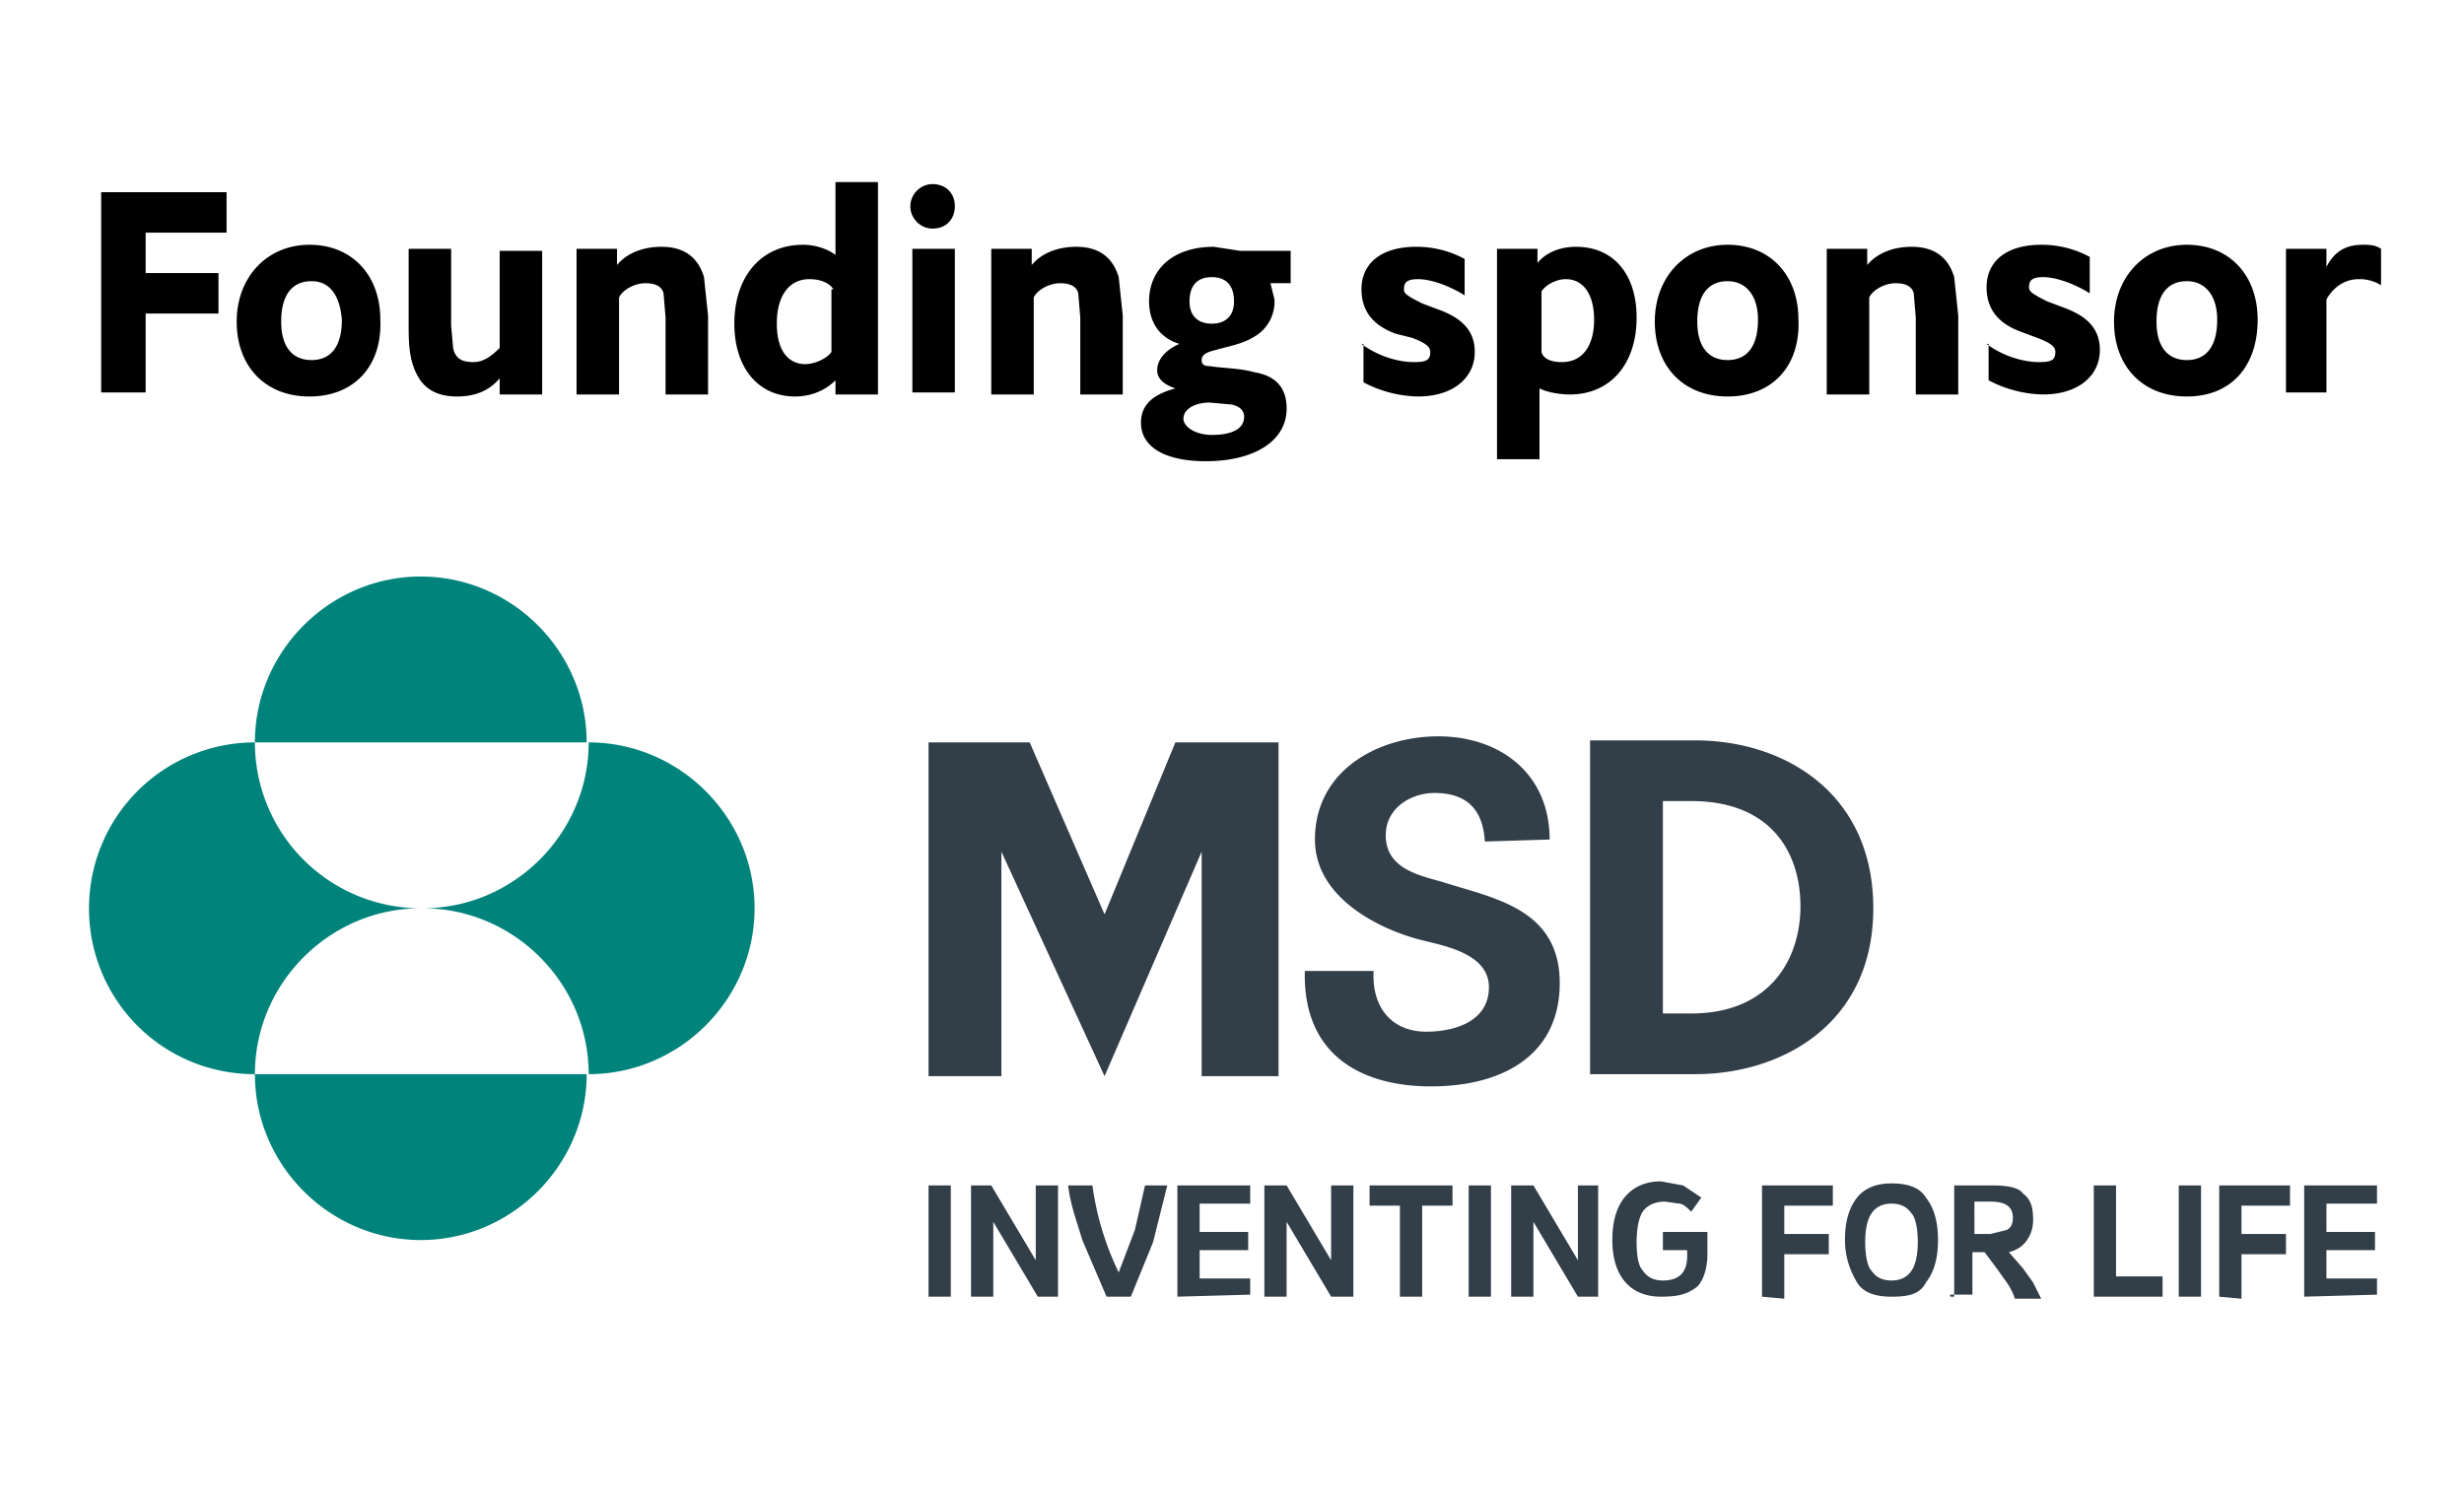
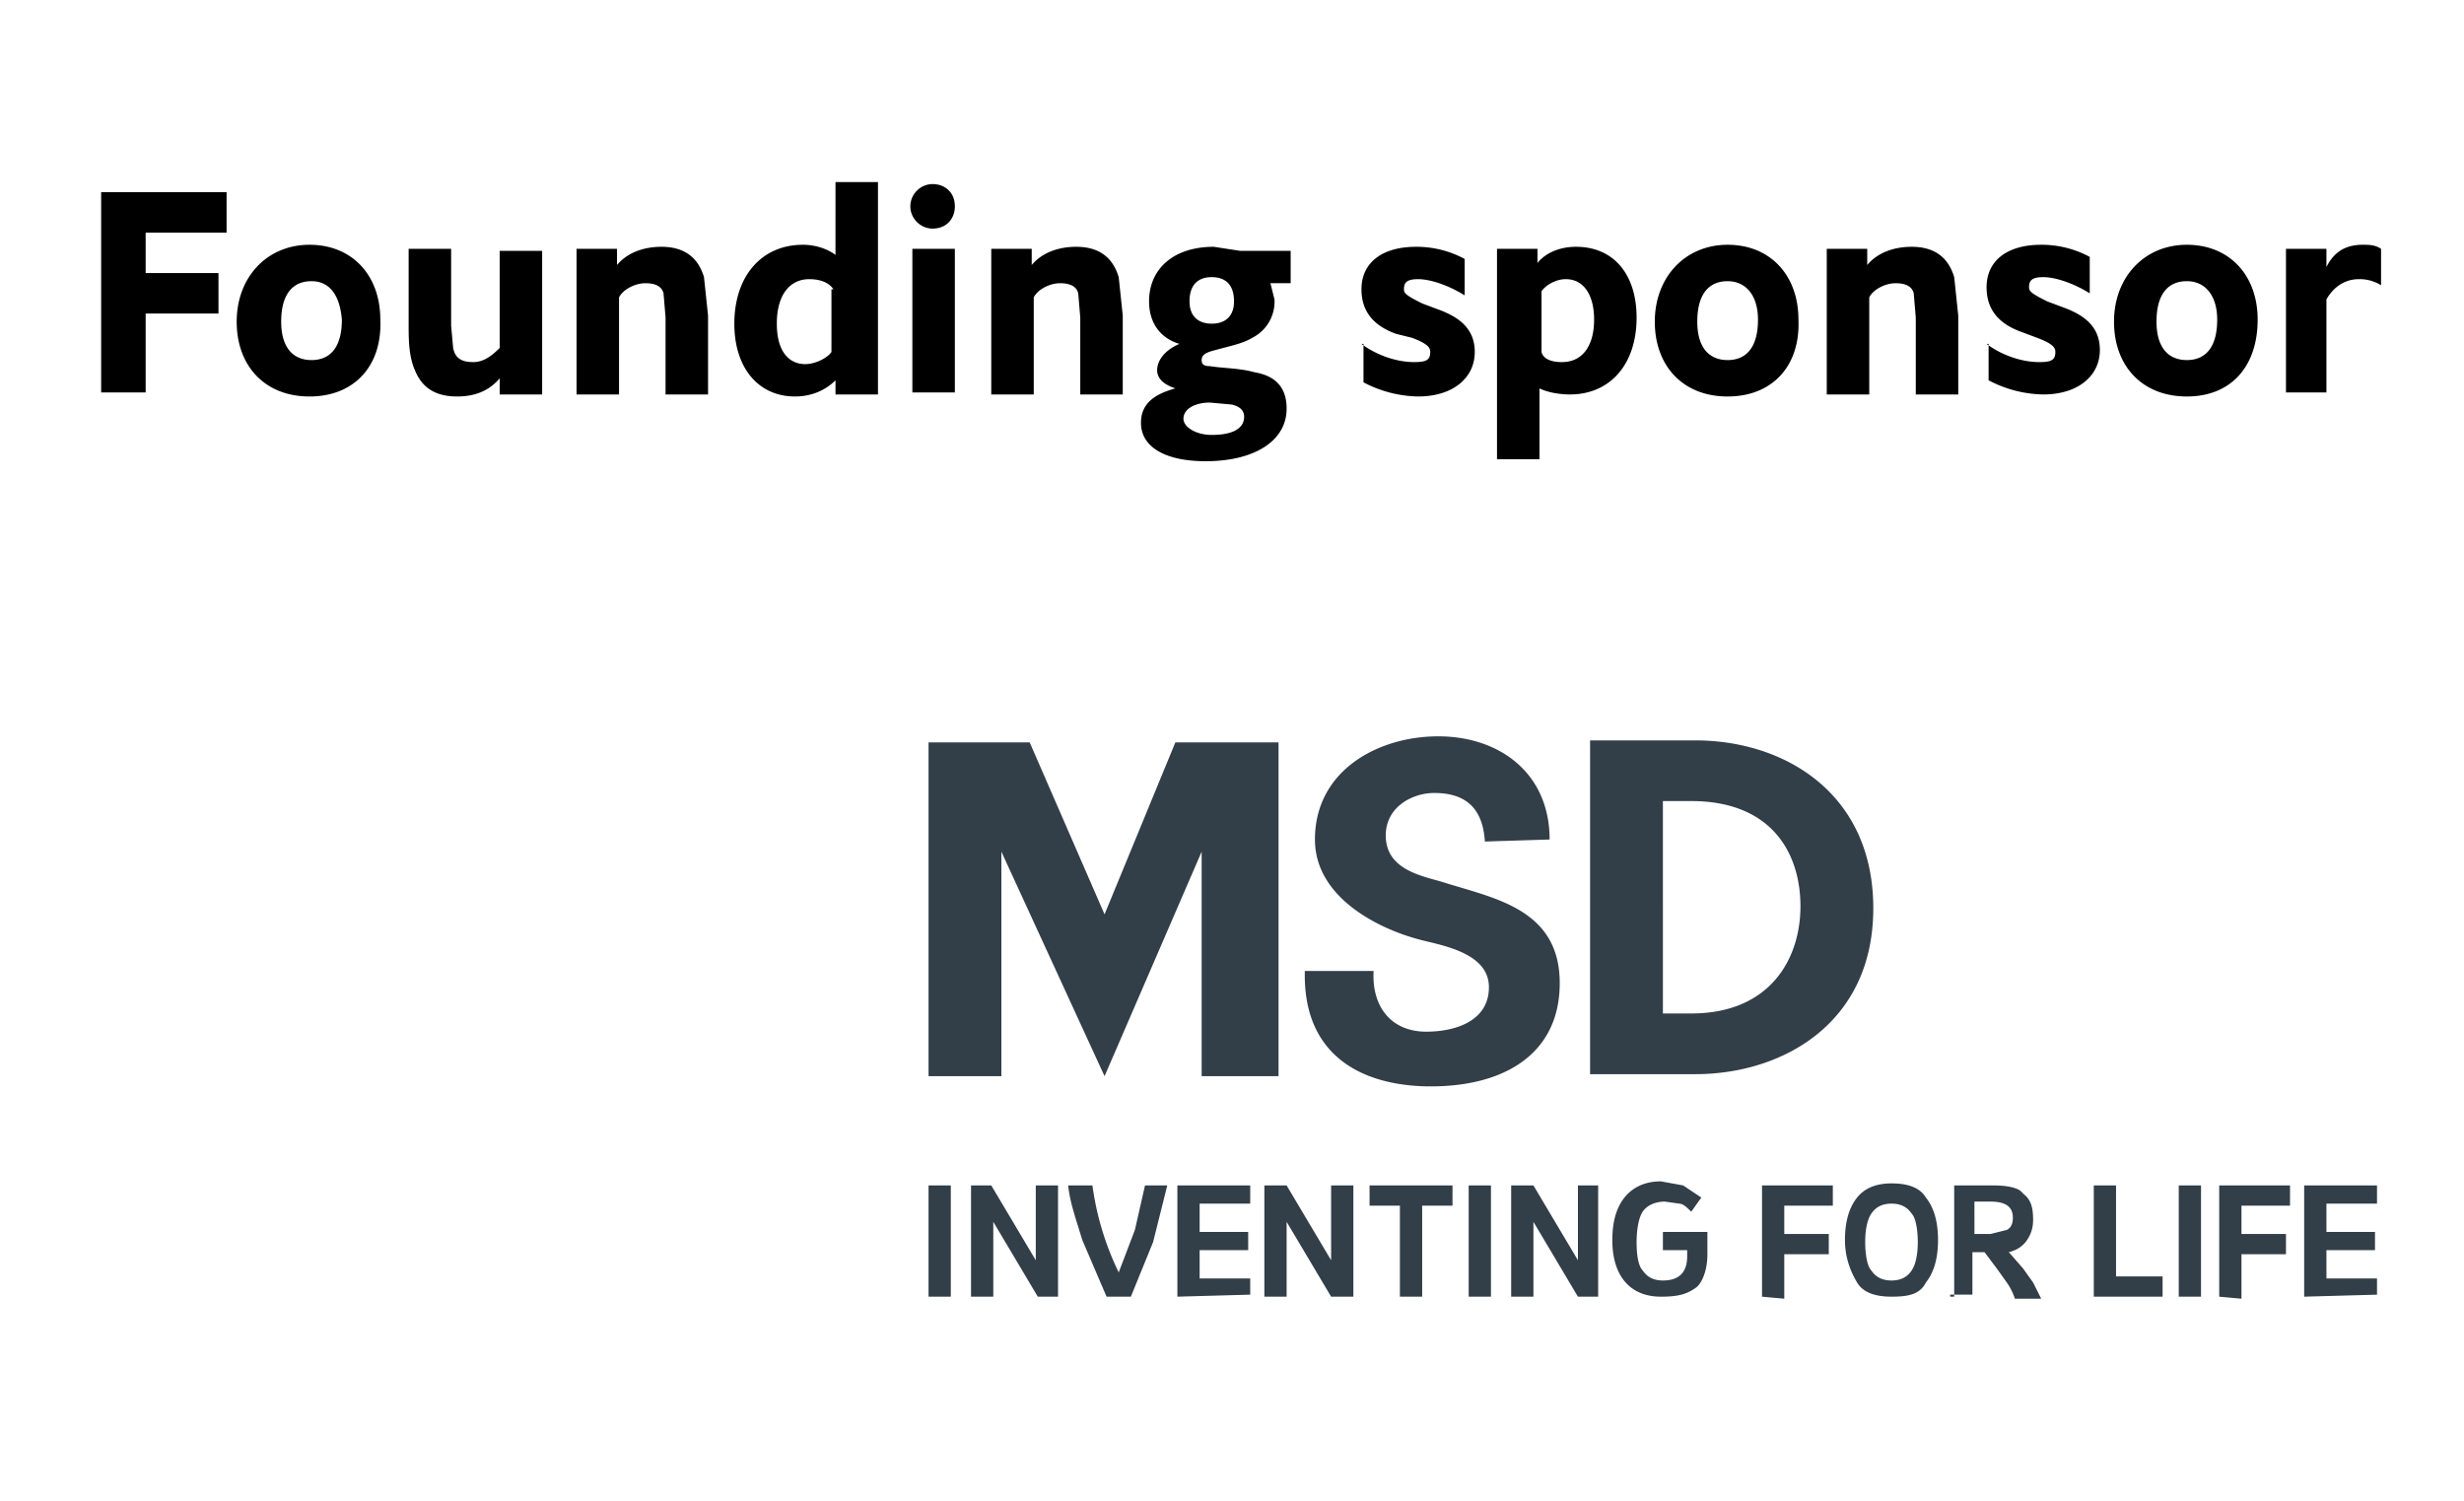
<svg xmlns="http://www.w3.org/2000/svg" version="1.1" id="Layer_1" x="0" y="0" viewBox="0 0 121.8 74.2" xml:space="preserve">
  <style>.st1{fill:#323e48}</style>
-   <path d="M12.6 36.7c0-4.5 3.7-8.2 8.2-8.2s8.2 3.7 8.2 8.2H12.6zm0 16.4c0-4.5 3.7-8.2 8.2-8.2a8.2 8.2 0 01-8.2-8.2 8.2 8.2 0 00-8.2 8.2c0 4.5 3.6 8.2 8.2 8.2zm0 0c0 4.5 3.7 8.2 8.2 8.2s8.2-3.7 8.2-8.2H12.6zm8.3-8.2c4.5 0 8.2 3.7 8.2 8.2 4.5 0 8.2-3.7 8.2-8.2s-3.7-8.2-8.2-8.2c0 4.5-3.7 8.2-8.2 8.2z" fill="#00837b" />
  <path class="st1" d="M58.1 36.7h5.1v16.5h-3.8V42.1l-4.8 11.1-5.1-11.1v11.1h-3.6V36.7h5l3.7 8.5 3.5-8.5zm18.5 4.8c0-3.3-2.5-5.1-5.5-5.1S65 38.1 65 41.5c0 2.9 3.2 4.4 5 4.9 1 .3 3.6.6 3.6 2.4 0 1.7-1.7 2.2-3.1 2.2-1.7 0-2.7-1.2-2.6-3h-3.4c-.1 4.1 2.7 5.6 5.9 5.7 3.8.1 6.7-1.5 6.7-5.1 0-3.7-3.3-4.2-5.8-5-1-.3-2.8-.6-2.8-2.3 0-1.4 1.3-2.1 2.4-2.1 1.6 0 2.4.8 2.5 2.4l3.2-.1m7.2-4.9h-5.2v16.5h5.2c4.3 0 8.8-2.5 8.8-8.2s-4.4-8.3-8.8-8.3zm-.2 13.5h-1.4V39.6h1.4c4 0 5.4 2.6 5.4 5.2s-1.5 5.3-5.4 5.3zM45.9 64.1v-5.5H47v5.5h-1.1zM48 64.1v-5.5h1l2.2 3.7v-3.7h1.1v5.5h-1l-2.2-3.7v3.7H48zM54.7 64.1l-1.2-2.8c-.3-1-.6-1.8-.7-2.7H54a14.2 14.2 0 001.3 4.3l.8-2.1.5-2.2h1.1l-.7 2.8-1.1 2.7h-1.2zM58.2 64.1v-5.5h3.6v.9h-2.5v1.4h2.4v.9h-2.4v1.4h2.5v.8l-3.6.1zM62.5 64.1v-5.5h1.1l2.2 3.7v-3.7h1.1v5.5h-1.1l-2.2-3.7v3.7h-1.1zM71.8 58.6v1h-1.5v4.5h-1.1v-4.5h-1.5v-1h4.1zM72.6 64.1v-5.5h1.1v5.5h-1.1zM74.7 64.1v-5.5h1.1l2.2 3.7v-3.7h1v5.5h-1l-2.2-3.7v3.7h-1.1zM82.1 64.1c-1.5 0-2.4-1-2.4-2.8 0-.9.2-1.6.6-2.1s1-.8 1.8-.8l1.1.2.9.6-.5.7c-.2-.2-.4-.4-.6-.4l-.7-.1c-.5 0-.9.2-1.1.5s-.3.9-.3 1.5c0 .7.1 1.2.3 1.4.2.3.5.5 1 .5.4 0 .7-.1.9-.3.2-.2.3-.5.3-.9v-.3h-1.2v-.9h2.2V62c0 .7-.2 1.3-.5 1.6-.5.4-1 .5-1.8.5zM87.1 64.1v-5.5h3.5v1h-2.4V61h2.2v1h-2.2v2.2l-1.1-.1zM93.5 64.1c-.8 0-1.4-.2-1.7-.7s-.6-1.2-.6-2.1.2-1.6.6-2.1 1-.7 1.7-.7c.8 0 1.4.2 1.7.7.4.5.6 1.2.6 2.1s-.2 1.6-.6 2.1c-.3.6-.9.7-1.7.7zm0-.8c.5 0 .8-.2 1-.5s.3-.8.3-1.4-.1-1.2-.3-1.4c-.2-.3-.5-.5-1-.5s-.8.2-1 .5-.3.8-.3 1.4.1 1.2.3 1.4c.2.3.5.5 1 .5zM96.6 64.1v-5.5h1.9c.7 0 1.3.1 1.5.4.4.3.5.7.5 1.3 0 .4-.1.7-.3 1-.2.3-.5.5-.9.6l.7.8.5.7.4.8h-1.3a3 3 0 00-.4-.8l-.5-.7-.6-.8h-.6V64h-1.1v.1h.2zm1.8-4.7h-.8V61h.8l.8-.2c.2-.1.3-.3.3-.6 0-.5-.3-.8-1.1-.8zM103.5 64.1v-5.5h1.1v4.5h2.3v1h-3.4zM107.7 64.1v-5.5h1.1v5.5h-1.1zM109.7 64.1v-5.5h3.5v1h-2.4V61h2.2v1h-2.2v2.2l-1.1-.1zM113.9 64.1v-5.5h3.6v.9H115v1.4h2.4v.9H115v1.4h2.5v.8l-3.6.1z" />
  <g>
    <path d="M5 19.4V9.5h6.2v2h-4v2h3.6v2H7.2v3.9H5zM15.3 19.6c-2.2 0-3.6-1.5-3.6-3.7s1.5-3.8 3.6-3.8 3.5 1.5 3.5 3.7c.1 2.3-1.3 3.8-3.5 3.8zm.1-5.7c-.9 0-1.5.6-1.5 2 0 1.3.6 1.9 1.5 1.9s1.5-.6 1.5-2c-.1-1.2-.6-1.9-1.5-1.9zM24.7 19.4v-.7c-.5.6-1.2.9-2.1.9-.9 0-1.6-.3-2-1.1-.3-.6-.4-1.2-.4-2.3v-3.9h2.1v3.8l.1 1.1c.1.5.4.7 1 .7.5 0 .9-.3 1.3-.7v-4.8h2.1v7.1h-2.1zM28.5 19.4v-7.1h2v.8c.5-.6 1.3-.9 2.2-.9 1.1 0 1.8.5 2.1 1.5l.2 1.9v3.9h-2.1v-3.8l-.1-1.2c-.1-.4-.5-.5-.9-.5-.5 0-1.1.3-1.3.7v4.8h-2.1zM41.3 19.4v-.6c-.5.5-1.2.8-2 .8-1.8 0-3-1.4-3-3.6 0-2.3 1.3-3.9 3.4-3.9.6 0 1.2.2 1.6.5V9h2.1v10.5h-2.1zm-.1-5.1c-.2-.3-.6-.5-1.2-.5-.9 0-1.6.7-1.6 2.2 0 1.5.7 2 1.4 2 .5 0 1.1-.3 1.3-.6v-3.1zM46.1 11.3c-.6 0-1.1-.5-1.1-1.1 0-.6.5-1.1 1.1-1.1.6 0 1.1.4 1.1 1.1 0 .6-.4 1.1-1.1 1.1zm-1 8.1v-7.1h2.1v7.1h-2.1zM49 19.4v-7.1h2v.8c.5-.6 1.3-.9 2.2-.9 1.1 0 1.8.5 2.1 1.5l.2 1.9v3.9h-2.1v-3.8l-.1-1.2c-.1-.4-.5-.5-.9-.5-.5 0-1.1.3-1.3.7v4.8H49zM56.8 14.9c0-1.6 1.2-2.7 3.2-2.7l1.3.2h2.5V14h-1l.2.8a2 2 0 01-1.1 1.9c-.5.3-1.1.4-1.8.6-.4.1-.7.2-.7.5 0 .2.1.3.4.3.6.1 1.5.1 2.2.3 1.2.2 1.6.9 1.6 1.8 0 1.6-1.6 2.6-4 2.6-2 0-3.2-.7-3.2-1.9 0-.9.6-1.4 1.7-1.7-.6-.2-.9-.5-.9-.9 0-.5.4-1 1.1-1.3-1-.3-1.5-1.1-1.5-2.1zm4.1 5.1l-1.1-.1c-.7 0-1.3.3-1.3.8 0 .4.6.8 1.4.8 1 0 1.6-.3 1.6-.9 0-.3-.2-.5-.6-.6zm-1-6.3c-.7 0-1.1.4-1.1 1.2 0 .7.4 1.1 1.1 1.1.7 0 1.1-.4 1.1-1.1 0-.8-.4-1.2-1.1-1.2zM67.3 17c.8.6 1.8.9 2.6.9.6 0 .8-.1.8-.5 0-.2-.1-.4-.9-.7l-.8-.2c-1.1-.4-1.7-1.1-1.7-2.2 0-1.3 1-2.1 2.7-2.1a5 5 0 012.4.6v1.8c-.8-.5-1.7-.8-2.3-.8-.6 0-.7.2-.7.5 0 .2.1.3.9.7l.8.3c1.1.4 1.8 1 1.8 2.1 0 1.3-1.1 2.2-2.8 2.2a6 6 0 01-2.7-.7V17zM74 22.8V12.3h2v.7c.4-.5 1.1-.8 1.9-.8 1.9 0 3 1.4 3 3.5 0 2.3-1.3 3.8-3.3 3.8-.5 0-1.1-.1-1.5-.3v3.5H74zm3.2-4.9c1.1 0 1.6-.9 1.6-2.1s-.5-2-1.4-2c-.5 0-1 .3-1.2.6v3c.1.4.6.5 1 .5zM85.4 19.6c-2.2 0-3.6-1.5-3.6-3.7s1.5-3.8 3.6-3.8 3.5 1.5 3.5 3.7c.1 2.3-1.3 3.8-3.5 3.8zm0-5.7c-.9 0-1.5.6-1.5 2 0 1.3.6 1.9 1.5 1.9s1.5-.6 1.5-2c0-1.2-.6-1.9-1.5-1.9zM90.3 19.4v-7.1h2v.8c.5-.6 1.3-.9 2.2-.9 1.1 0 1.8.5 2.1 1.5l.2 1.9v3.9h-2.1v-3.8l-.1-1.2c-.1-.4-.5-.5-.9-.5-.5 0-1.1.3-1.3.7v4.8h-2.1zM98.2 17c.8.6 1.8.9 2.6.9.6 0 .8-.1.8-.5 0-.2-.1-.4-.9-.7l-.8-.3c-1.1-.4-1.7-1.1-1.7-2.2 0-1.3 1-2.1 2.7-2.1a5 5 0 012.4.6v1.8c-.8-.5-1.7-.8-2.3-.8-.6 0-.7.2-.7.5 0 .2.1.3.9.7l.8.3c1.1.4 1.8 1 1.8 2.1 0 1.3-1.1 2.2-2.8 2.2a6 6 0 01-2.7-.7V17zM108.1 19.6c-2.2 0-3.6-1.5-3.6-3.7s1.5-3.8 3.6-3.8 3.5 1.5 3.5 3.7c0 2.3-1.3 3.8-3.5 3.8zm0-5.7c-.9 0-1.5.6-1.5 2 0 1.3.6 1.9 1.5 1.9s1.5-.6 1.5-2c0-1.2-.6-1.9-1.5-1.9zM113 19.4v-7.1h2v.9c.4-.8 1-1.1 1.8-1.1.3 0 .6 0 .9.2v1.8a2 2 0 00-1.1-.3c-.6 0-1.2.3-1.6 1v4.6h-2z" />
  </g>
</svg>